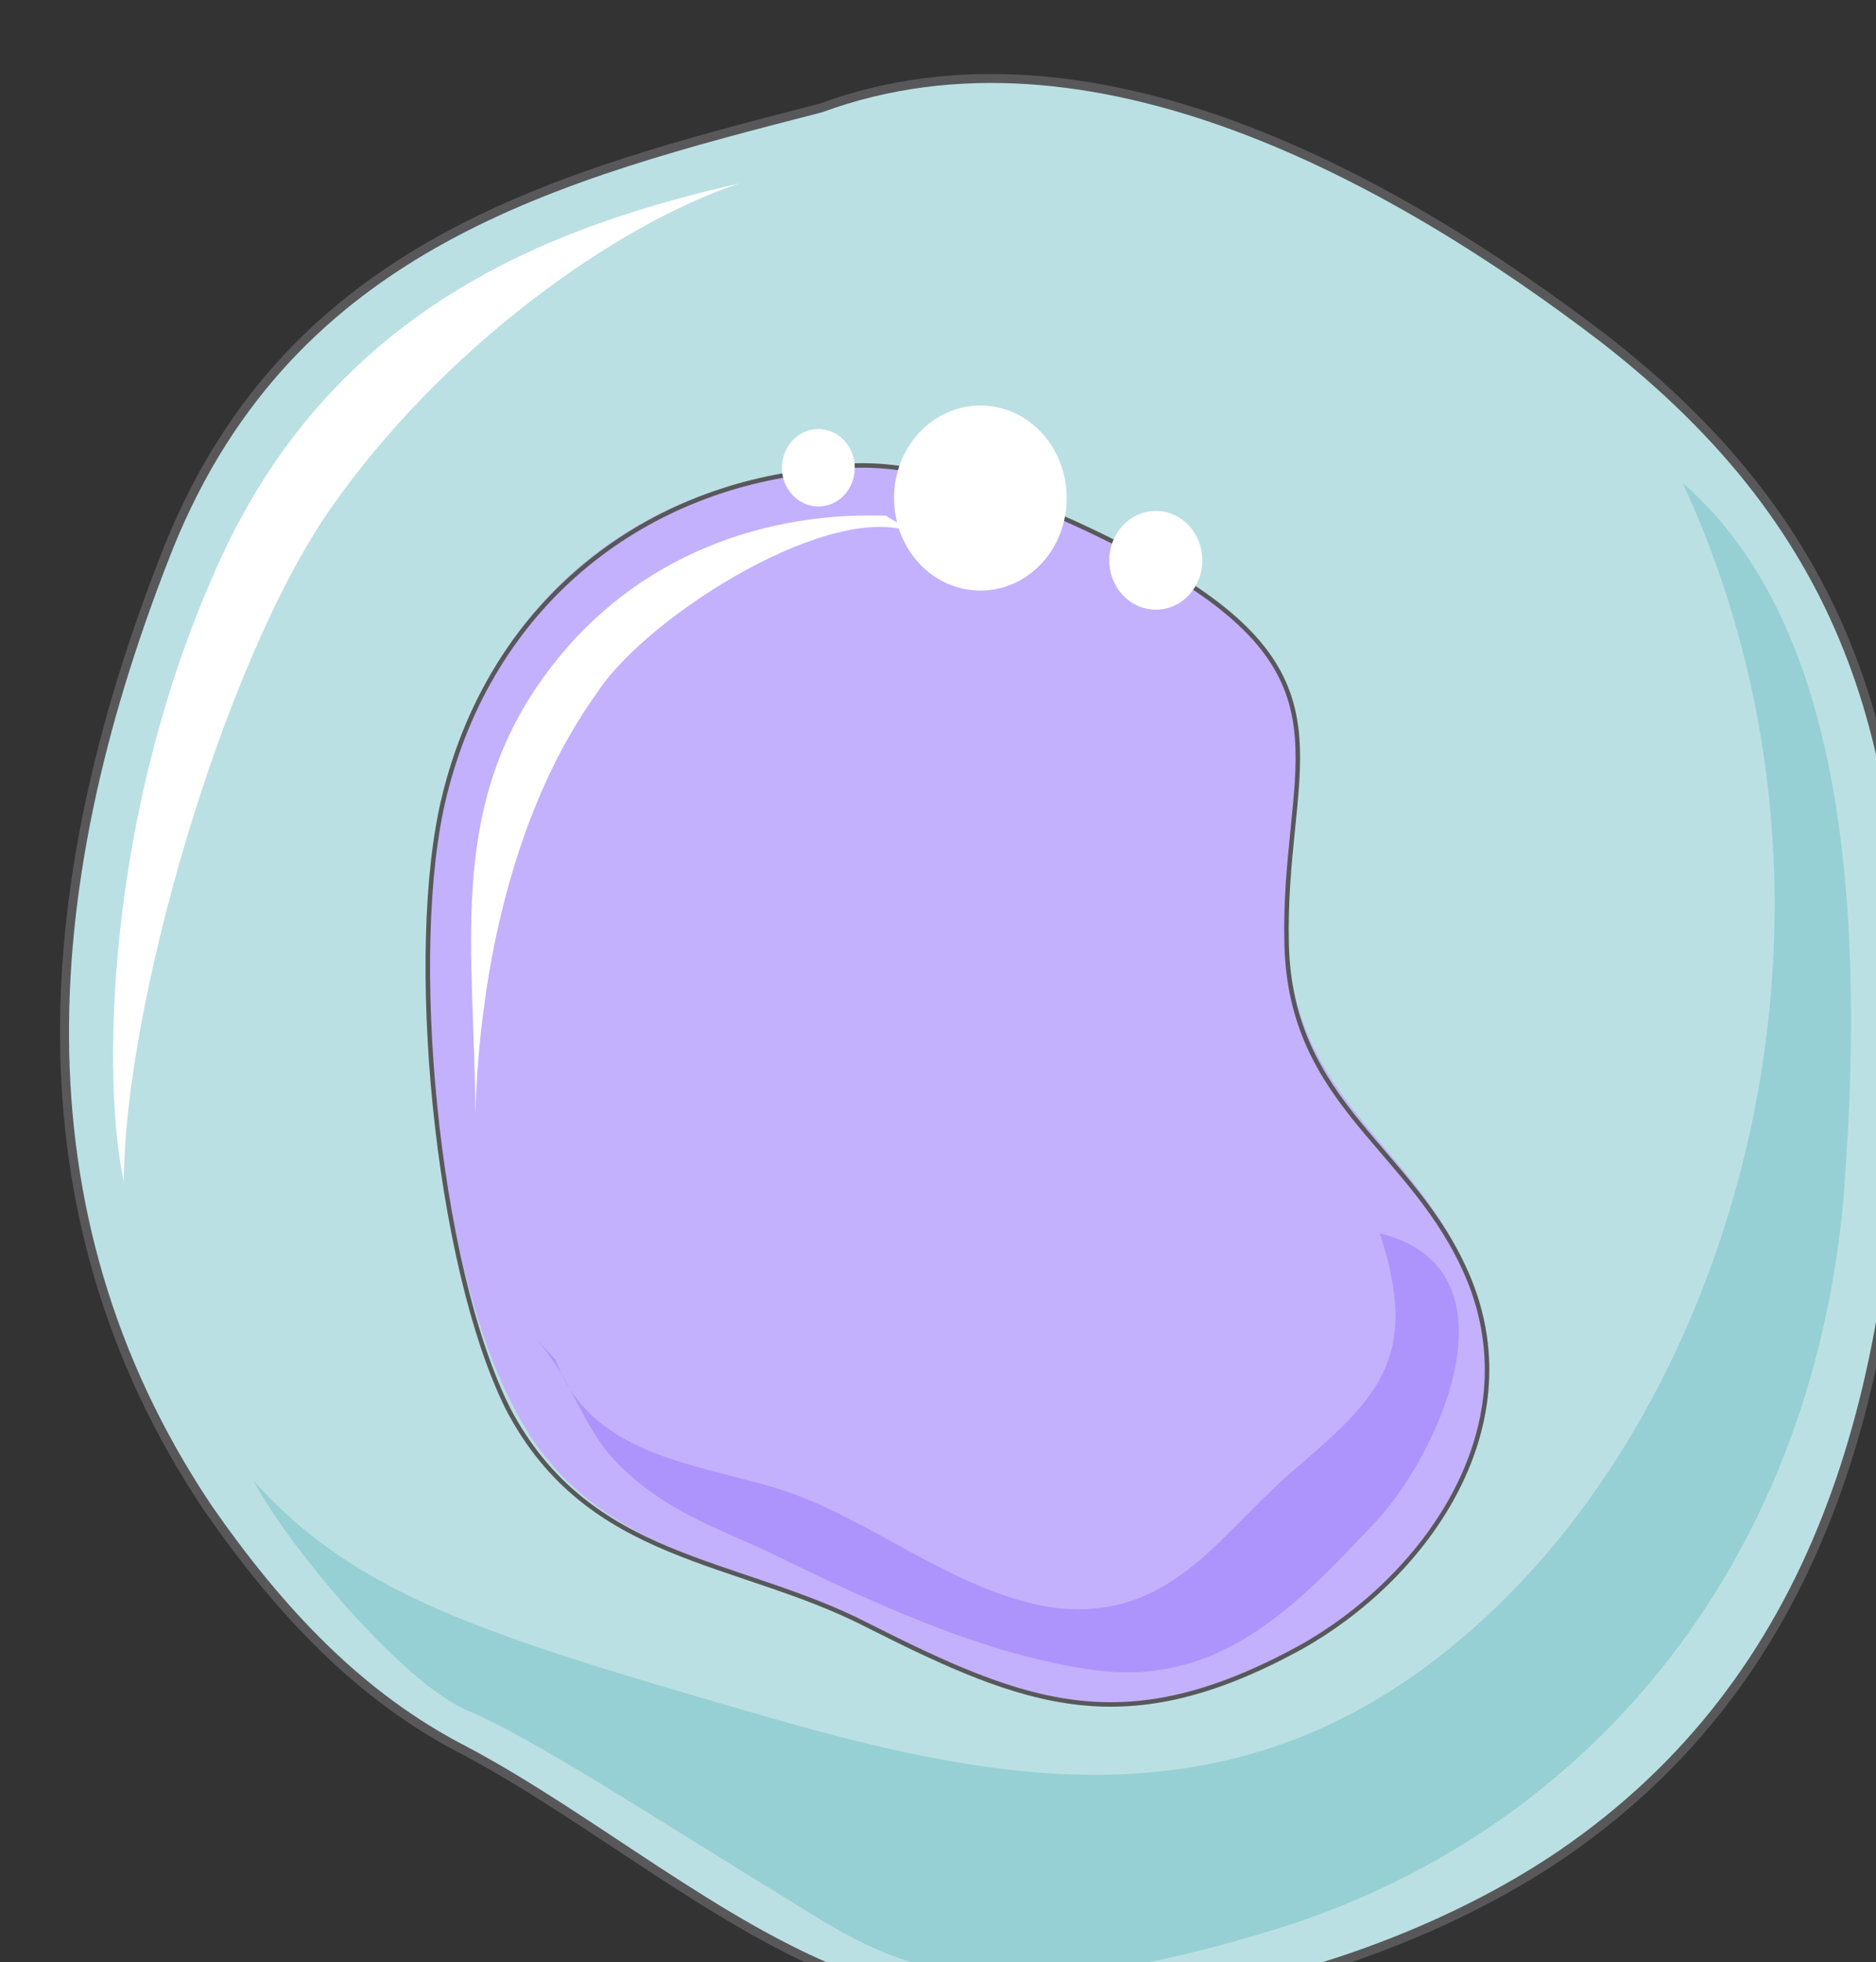
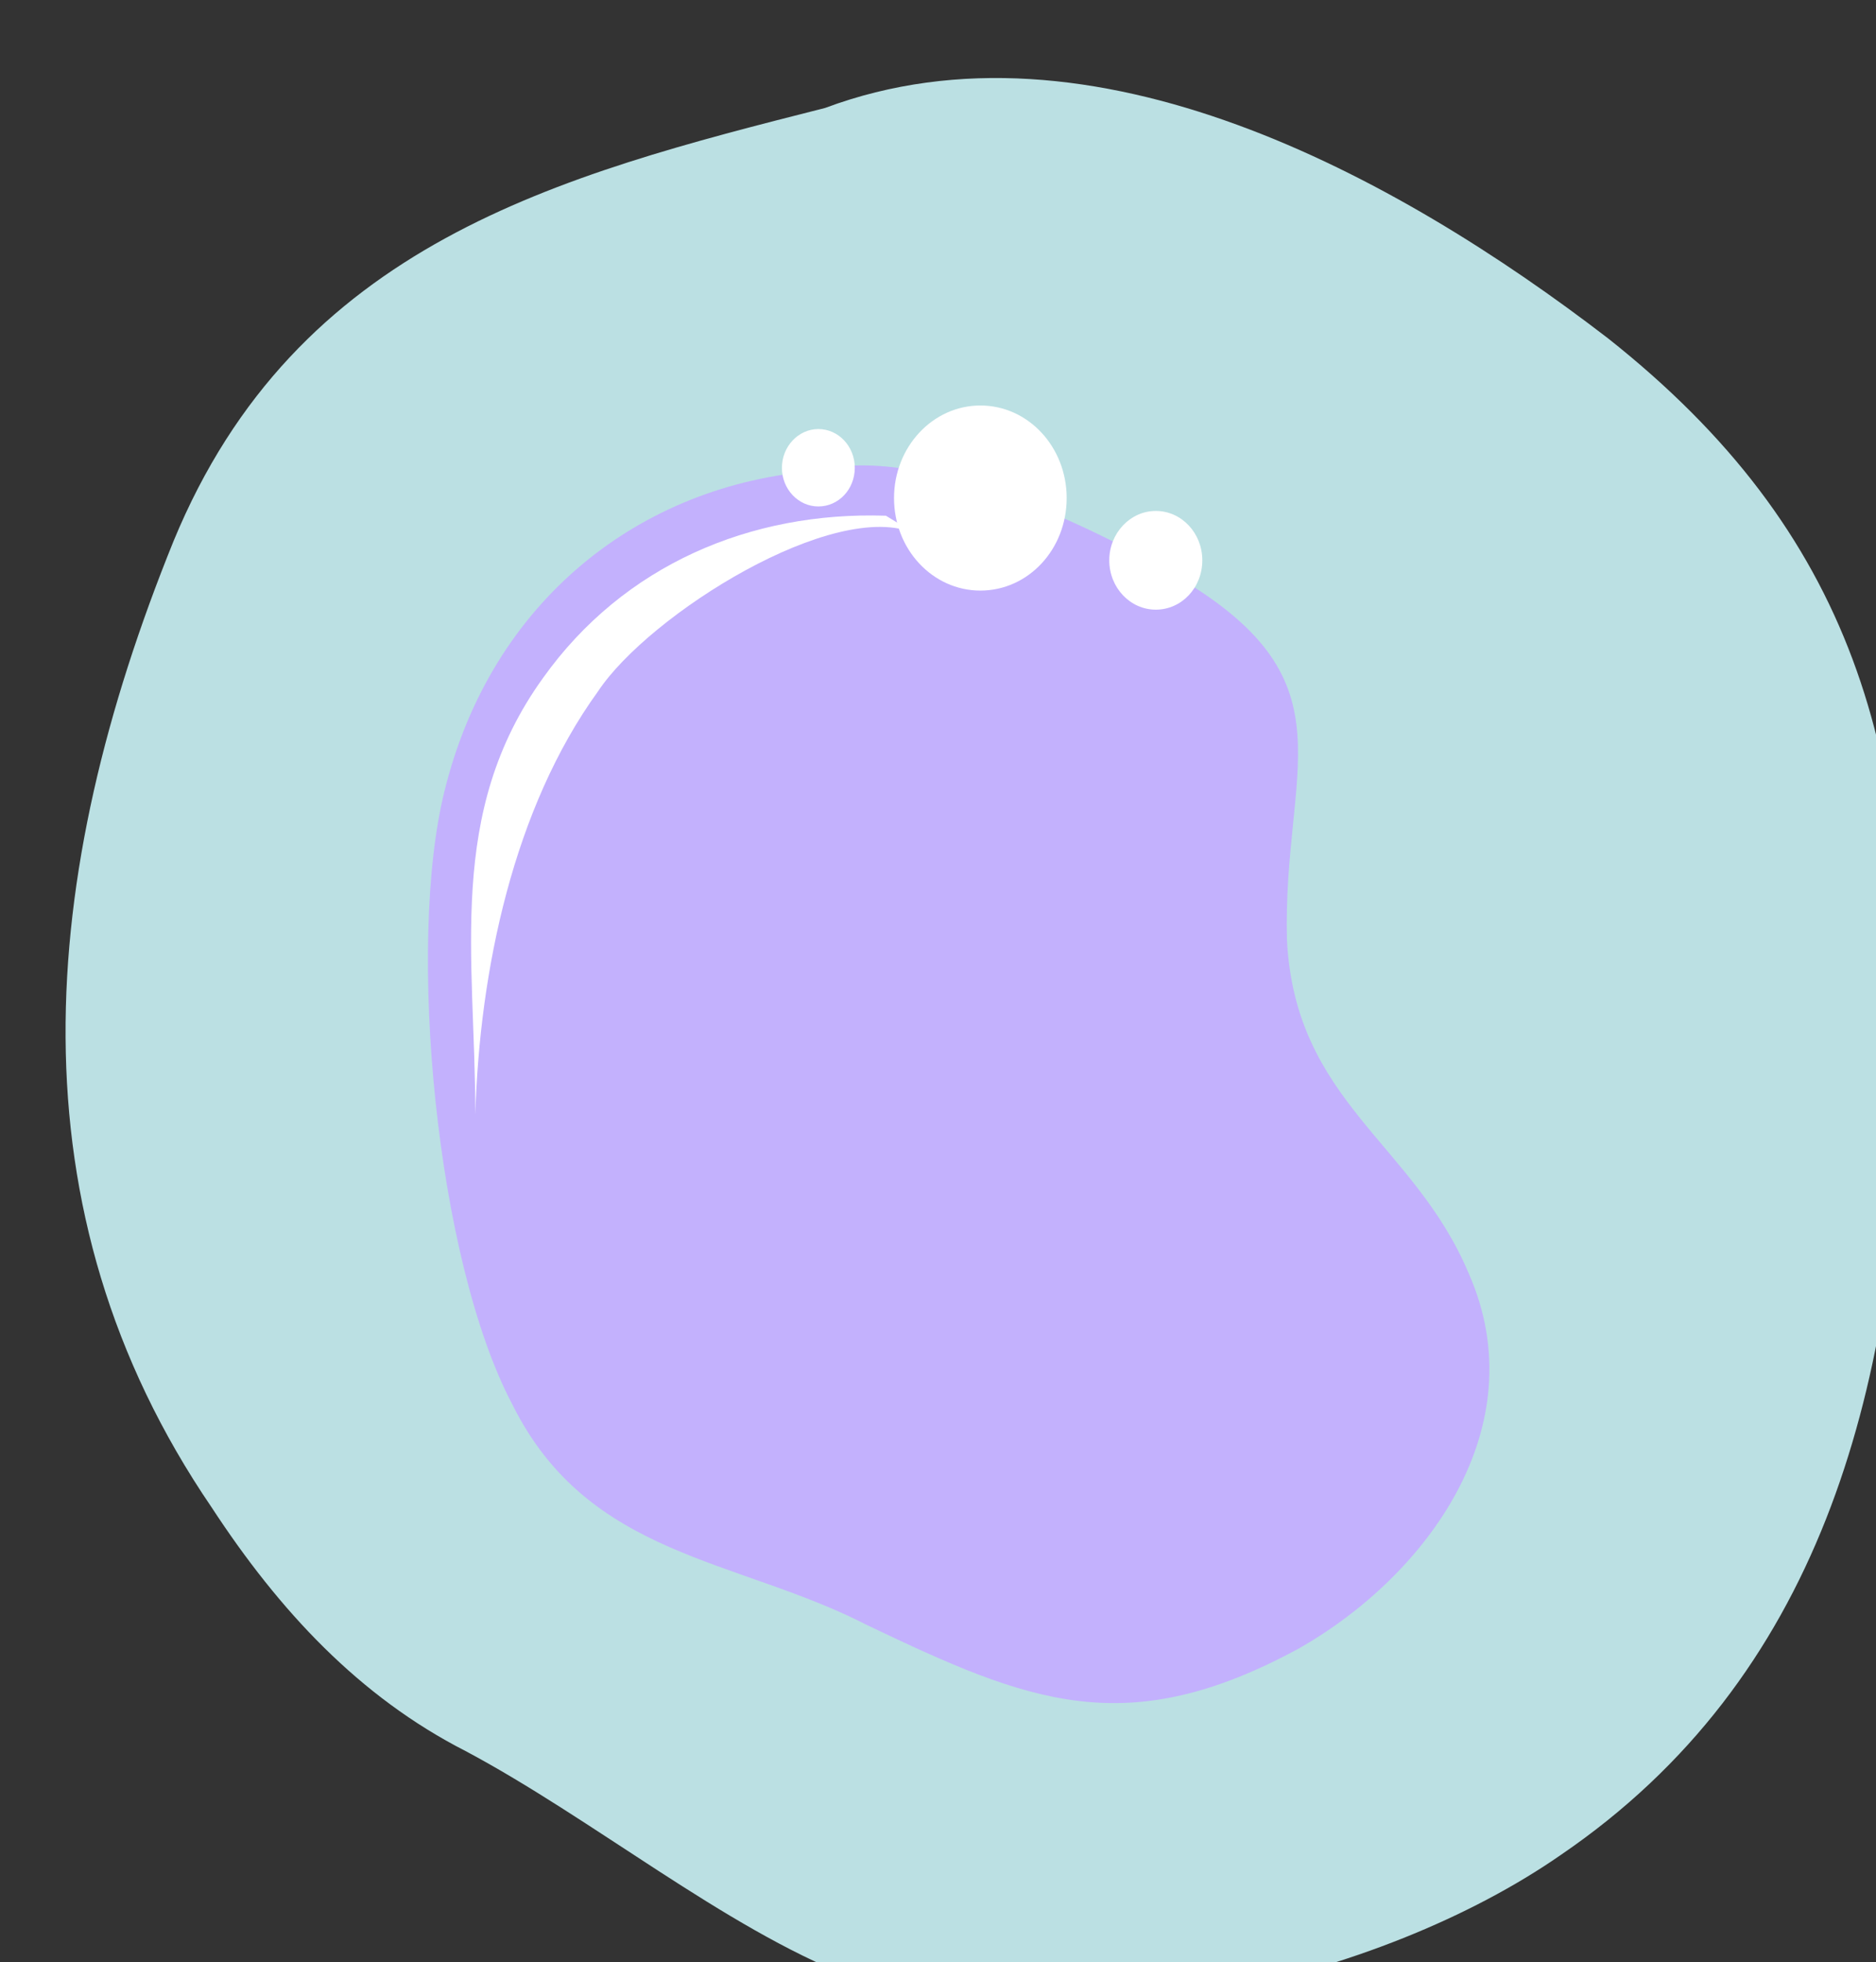
<svg xmlns="http://www.w3.org/2000/svg" version="1.0" viewBox="0 0 133.795 139.843">
  <rect x="0" y="0" width="133.795" height="139.843" fill="#333333" stroke="none" />
  <defs>
    <clipPath clipPathUnits="userSpaceOnUse" id="a">
      <path d="M3.518 4.477h133.599v139.915H3.517z" />
    </clipPath>
  </defs>
  <path clip-path="url(#a)" d="M58.844 7.695c-19.008 4.817-37.717 9.654-46.471 30.882C2.718 62.382.6 86.187 15.09 107.435c4.837 7.395 10.553 13.512 18.109 17.37 9.054 4.816 18.409 12.552 27.443 16.09 15.39 5.456 37.717.32 50.69-8.695 18.408-12.553 23.845-32.82 24.445-55.347.9-23.166-3.618-38.916-21.107-52.748C99.58 12.512 77.853.6 58.844 7.695z" fill="#bbe0e3" fill-rule="evenodd" />
  <path d="M58.265 33.56c-12.673.96-23.246 9.314-26.564 22.826-2.719 10.933-.6 33.44 4.837 43.713 5.437 10.934 15.99 10.934 25.344 15.75 11.474 5.477 18.43 8.356 30.802 1.62 9.054-5.157 16.89-15.75 12.073-26.684-3.918-9.334-12.373-12.213-12.973-23.786-.32-12.232 4.817-18.328-7.555-25.724-6.336-3.858-18.709-9.654-25.964-7.715z" fill="#c3b1fd" fill-rule="evenodd" />
-   <path d="M38.097 95.302c3.018 3.218 3.318 6.756 6.636 9.654 2.718 2.559 6.036 3.858 9.654 5.457 7.236 3.538 15.97 7.715 24.105 8.675 8.455.96 13.872-4.497 19.289-10.274 4.537-4.497 11.153-18.329.62-20.907 2.998 9.014-.3 11.893-6.337 17.05-5.437 4.816-8.735 10.593-16.89 9.634-6.616-.96-12.352-5.777-18.388-8.036-6.017-2.238-14.452-2.238-17.17-9.634z" fill="#ad94fc" fill-rule="evenodd" />
  <path d="M63.182 36.758c-9.654-.32-18.709 3.518-24.445 11.553-6.956 9.634-4.838 19.888-4.838 31.12.3-10.253 2.719-21.826 8.755-30.16 3.618-5.458 16.91-13.812 22.626-11.234z" fill="#fff" fill-rule="evenodd" />
-   <path clip-path="url(#a)" d="M120.007 34.42c9.634 8.374 13.552 24.804 11.453 51.188-2.418 26.084-18.389 45.393-41.295 52.149-22.606 6.755-27.743 1.299-35.878-3.538-7.835-4.817-16.27-10.294-20.787-12.233-4.837-1.939-13.272-12.233-15.391-16.41 7.236 8.035 16.29 10.933 35.279 16.41 18.688 5.477 36.777 9.015 53.947-8.055 17.19-17.05 26.224-50.21 12.672-79.512z" fill="#96d0d4" fill-rule="evenodd" />
-   <path d="M52.728 13.072C40.116 15.97 24.165 21.447 15.75 39.796 7.316 58.165 7.316 77.473 8.835 84.229c0-12.233 6.915-36.698 14.73-47.971 8.116-11.593 20.448-20.288 29.163-23.186z" fill="#fff" fill-rule="evenodd" />
-   <path clip-path="url(#a)" d="M58.545 7.695c-18.71 4.817-37.718 9.654-46.472 31.201C2.718 62.382.6 86.188 14.79 107.435c5.137 7.395 10.853 13.512 18.409 17.37 9.054 4.816 18.089 12.552 27.443 16.09 15.39 5.776 37.418.32 50.69-8.695 18.408-12.553 23.845-32.82 24.445-55.347.9-23.166-3.618-38.916-21.427-52.748C99.58 12.832 77.853.6 58.545 7.695" fill="none" stroke="#58585a" stroke-width=".64" stroke-linecap="round" stroke-linejoin="round" />
-   <path d="M58.265 33.56C45.592 34.839 35.019 43.194 31.7 56.706c-2.719 10.933-.6 33.44 4.537 43.713 5.737 10.934 16.29 10.614 25.644 15.43 11.474 5.797 18.41 8.356 30.782 1.62 8.755-4.837 16.59-15.43 12.073-26.364-3.918-9.335-12.673-12.213-12.973-23.786-.3-12.212 4.817-18.329-7.555-26.044-6.336-3.858-18.709-9.654-25.944-7.715" fill="none" stroke="#58585a" stroke-width=".32" stroke-linecap="round" stroke-linejoin="round" />
+   <path clip-path="url(#a)" d="M120.007 34.42z" fill="#96d0d4" fill-rule="evenodd" />
  <path d="M63.761 35.498c0-3.637 2.759-6.596 6.157-6.596 3.418 0 6.156 2.959 6.156 6.596 0 3.658-2.738 6.596-6.156 6.596-3.398 0-6.157-2.938-6.157-6.596zm15.351 4.438c0-1.939 1.5-3.518 3.318-3.518 1.839 0 3.318 1.579 3.318 3.518 0 1.959-1.48 3.518-3.318 3.518-1.819 0-3.318-1.56-3.318-3.518zM55.766 33.34c0-1.52 1.18-2.759 2.599-2.759 1.439 0 2.598 1.24 2.598 2.759 0 1.539-1.16 2.758-2.598 2.758-1.42 0-2.599-1.22-2.599-2.758z" fill="#fff" fill-rule="evenodd" />
</svg>